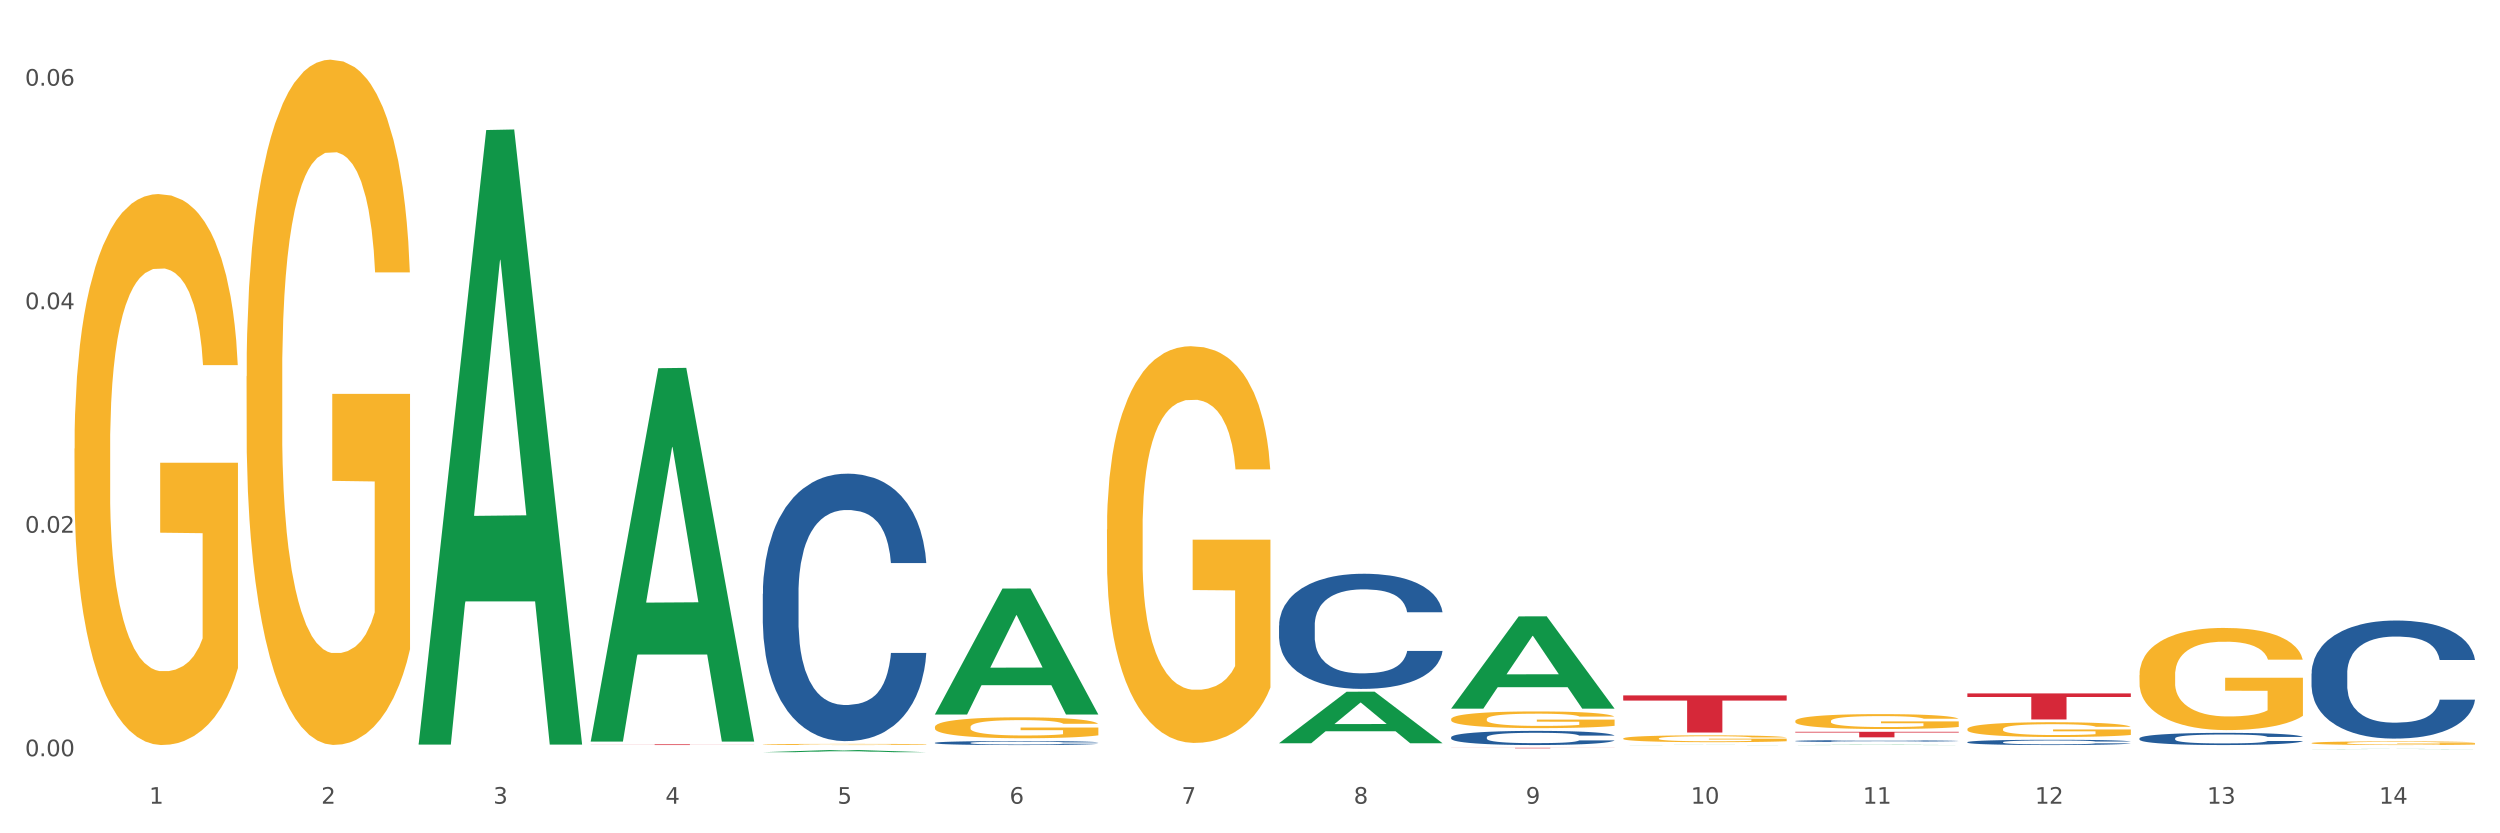
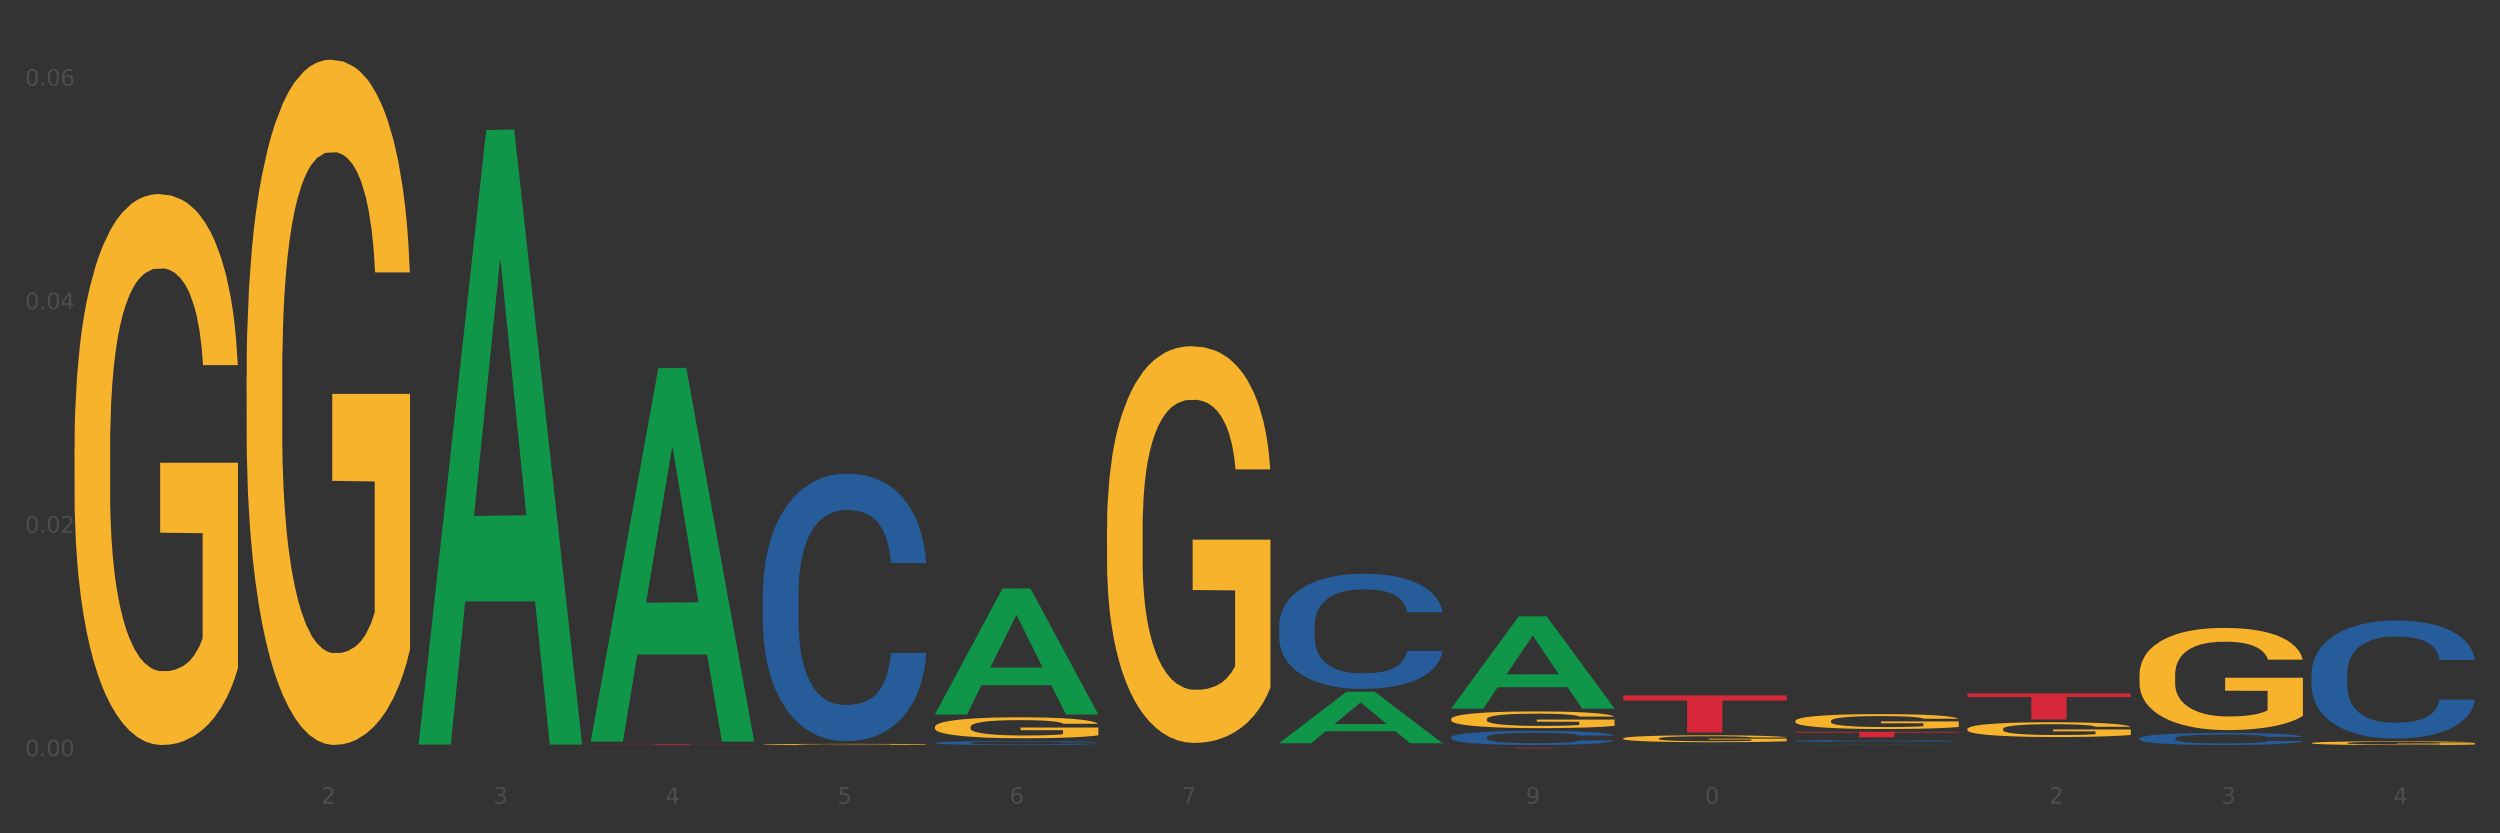
<svg xmlns="http://www.w3.org/2000/svg" xmlns:xlink="http://www.w3.org/1999/xlink" width="1080pt" height="360pt" viewBox="0 0 1080 360" version="1.1">
  <rect x="0" y="0" width="1080" height="360" fill="#333333" stroke="none" />
  <defs>
    <style type="text/css">*{stroke-linejoin: round; stroke-linecap: butt}</style>
  </defs>
  <g id="figure_1">
    <g id="patch_1">
-       <path d="M 0 360  L 1080 360  L 1080 0  L 0 0  z " style="fill: #ffffff; stroke: #ffffff; stroke-linejoin: miter" />
-     </g>
+       </g>
    <g id="axes_1">
      <g id="matplotlib.axis_1">
        <g id="xtick_1">
          <g id="text_1">
            <g style="fill: #4d4d4d" transform="translate(64.432 347.204) scale(0.096 -0.096)">
              <defs>
-                 <path id="DejaVuSans-31" d="M 794 531  L 1825 531  L 1825 4091  L 703 3866  L 703 4441  L 1819 4666  L 2450 4666  L 2450 531  L 3481 531  L 3481 0  L 794 0  L 794 531  z " transform="scale(0.016)" />
-               </defs>
+                 </defs>
              <use xlink:href="#DejaVuSans-31" />
            </g>
          </g>
        </g>
        <g id="xtick_2">
          <g id="text_2">
            <g style="fill: #4d4d4d" transform="translate(138.771 347.204) scale(0.096 -0.096)">
              <defs>
                <path id="DejaVuSans-32" d="M 1228 531  L 3431 531  L 3431 0  L 469 0  L 469 531  Q 828 903 1448 1529  Q 2069 2156 2228 2338  Q 2531 2678 2651 2914  Q 2772 3150 2772 3378  Q 2772 3750 2511 3984  Q 2250 4219 1831 4219  Q 1534 4219 1204 4116  Q 875 4013 500 3803  L 500 4441  Q 881 4594 1212 4672  Q 1544 4750 1819 4750  Q 2544 4750 2975 4387  Q 3406 4025 3406 3419  Q 3406 3131 3298 2873  Q 3191 2616 2906 2266  Q 2828 2175 2409 1742  Q 1991 1309 1228 531  z " transform="scale(0.016)" />
              </defs>
              <use xlink:href="#DejaVuSans-32" />
            </g>
          </g>
        </g>
        <g id="xtick_3">
          <g id="text_3">
            <g style="fill: #4d4d4d" transform="translate(213.109 347.204) scale(0.096 -0.096)">
              <defs>
                <path id="DejaVuSans-33" d="M 2597 2516  Q 3050 2419 3304 2112  Q 3559 1806 3559 1356  Q 3559 666 3084 287  Q 2609 -91 1734 -91  Q 1441 -91 1130 -33  Q 819 25 488 141  L 488 750  Q 750 597 1062 519  Q 1375 441 1716 441  Q 2309 441 2620 675  Q 2931 909 2931 1356  Q 2931 1769 2642 2001  Q 2353 2234 1838 2234  L 1294 2234  L 1294 2753  L 1863 2753  Q 2328 2753 2575 2939  Q 2822 3125 2822 3475  Q 2822 3834 2567 4026  Q 2313 4219 1838 4219  Q 1578 4219 1281 4162  Q 984 4106 628 3988  L 628 4550  Q 988 4650 1302 4700  Q 1616 4750 1894 4750  Q 2613 4750 3031 4423  Q 3450 4097 3450 3541  Q 3450 3153 3228 2886  Q 3006 2619 2597 2516  z " transform="scale(0.016)" />
              </defs>
              <use xlink:href="#DejaVuSans-33" />
            </g>
          </g>
        </g>
        <g id="xtick_4">
          <g id="text_4">
            <g style="fill: #4d4d4d" transform="translate(287.448 347.204) scale(0.096 -0.096)">
              <defs>
                <path id="DejaVuSans-34" d="M 2419 4116  L 825 1625  L 2419 1625  L 2419 4116  z M 2253 4666  L 3047 4666  L 3047 1625  L 3713 1625  L 3713 1100  L 3047 1100  L 3047 0  L 2419 0  L 2419 1100  L 313 1100  L 313 1709  L 2253 4666  z " transform="scale(0.016)" />
              </defs>
              <use xlink:href="#DejaVuSans-34" />
            </g>
          </g>
        </g>
        <g id="xtick_5">
          <g id="text_5">
            <g style="fill: #4d4d4d" transform="translate(361.787 347.204) scale(0.096 -0.096)">
              <defs>
                <path id="DejaVuSans-35" d="M 691 4666  L 3169 4666  L 3169 4134  L 1269 4134  L 1269 2991  Q 1406 3038 1543 3061  Q 1681 3084 1819 3084  Q 2600 3084 3056 2656  Q 3513 2228 3513 1497  Q 3513 744 3044 326  Q 2575 -91 1722 -91  Q 1428 -91 1123 -41  Q 819 9 494 109  L 494 744  Q 775 591 1075 516  Q 1375 441 1709 441  Q 2250 441 2565 725  Q 2881 1009 2881 1497  Q 2881 1984 2565 2268  Q 2250 2553 1709 2553  Q 1456 2553 1204 2497  Q 953 2441 691 2322  L 691 4666  z " transform="scale(0.016)" />
              </defs>
              <use xlink:href="#DejaVuSans-35" />
            </g>
          </g>
        </g>
        <g id="xtick_6">
          <g id="text_6">
            <g style="fill: #4d4d4d" transform="translate(436.125 347.204) scale(0.096 -0.096)">
              <defs>
                <path id="DejaVuSans-36" d="M 2113 2584  Q 1688 2584 1439 2293  Q 1191 2003 1191 1497  Q 1191 994 1439 701  Q 1688 409 2113 409  Q 2538 409 2786 701  Q 3034 994 3034 1497  Q 3034 2003 2786 2293  Q 2538 2584 2113 2584  z M 3366 4563  L 3366 3988  Q 3128 4100 2886 4159  Q 2644 4219 2406 4219  Q 1781 4219 1451 3797  Q 1122 3375 1075 2522  Q 1259 2794 1537 2939  Q 1816 3084 2150 3084  Q 2853 3084 3261 2657  Q 3669 2231 3669 1497  Q 3669 778 3244 343  Q 2819 -91 2113 -91  Q 1303 -91 875 529  Q 447 1150 447 2328  Q 447 3434 972 4092  Q 1497 4750 2381 4750  Q 2619 4750 2861 4703  Q 3103 4656 3366 4563  z " transform="scale(0.016)" />
              </defs>
              <use xlink:href="#DejaVuSans-36" />
            </g>
          </g>
        </g>
        <g id="xtick_7">
          <g id="text_7">
            <g style="fill: #4d4d4d" transform="translate(510.464 347.204) scale(0.096 -0.096)">
              <defs>
                <path id="DejaVuSans-37" d="M 525 4666  L 3525 4666  L 3525 4397  L 1831 0  L 1172 0  L 2766 4134  L 525 4134  L 525 4666  z " transform="scale(0.016)" />
              </defs>
              <use xlink:href="#DejaVuSans-37" />
            </g>
          </g>
        </g>
        <g id="xtick_8">
          <g id="text_8">
            <g style="fill: #4d4d4d" transform="translate(584.803 347.204) scale(0.096 -0.096)">
              <defs>
-                 <path id="DejaVuSans-38" d="M 2034 2216  Q 1584 2216 1326 1975  Q 1069 1734 1069 1313  Q 1069 891 1326 650  Q 1584 409 2034 409  Q 2484 409 2743 651  Q 3003 894 3003 1313  Q 3003 1734 2745 1975  Q 2488 2216 2034 2216  z M 1403 2484  Q 997 2584 770 2862  Q 544 3141 544 3541  Q 544 4100 942 4425  Q 1341 4750 2034 4750  Q 2731 4750 3128 4425  Q 3525 4100 3525 3541  Q 3525 3141 3298 2862  Q 3072 2584 2669 2484  Q 3125 2378 3379 2068  Q 3634 1759 3634 1313  Q 3634 634 3220 271  Q 2806 -91 2034 -91  Q 1263 -91 848 271  Q 434 634 434 1313  Q 434 1759 690 2068  Q 947 2378 1403 2484  z M 1172 3481  Q 1172 3119 1398 2916  Q 1625 2713 2034 2713  Q 2441 2713 2670 2916  Q 2900 3119 2900 3481  Q 2900 3844 2670 4047  Q 2441 4250 2034 4250  Q 1625 4250 1398 4047  Q 1172 3844 1172 3481  z " transform="scale(0.016)" />
-               </defs>
+                 </defs>
              <use xlink:href="#DejaVuSans-38" />
            </g>
          </g>
        </g>
        <g id="xtick_9">
          <g id="text_9">
            <g style="fill: #4d4d4d" transform="translate(659.142 347.204) scale(0.096 -0.096)">
              <defs>
                <path id="DejaVuSans-39" d="M 703 97  L 703 672  Q 941 559 1184 500  Q 1428 441 1663 441  Q 2288 441 2617 861  Q 2947 1281 2994 2138  Q 2813 1869 2534 1725  Q 2256 1581 1919 1581  Q 1219 1581 811 2004  Q 403 2428 403 3163  Q 403 3881 828 4315  Q 1253 4750 1959 4750  Q 2769 4750 3195 4129  Q 3622 3509 3622 2328  Q 3622 1225 3098 567  Q 2575 -91 1691 -91  Q 1453 -91 1209 -44  Q 966 3 703 97  z M 1959 2075  Q 2384 2075 2632 2365  Q 2881 2656 2881 3163  Q 2881 3666 2632 3958  Q 2384 4250 1959 4250  Q 1534 4250 1286 3958  Q 1038 3666 1038 3163  Q 1038 2656 1286 2365  Q 1534 2075 1959 2075  z " transform="scale(0.016)" />
              </defs>
              <use xlink:href="#DejaVuSans-39" />
            </g>
          </g>
        </g>
        <g id="xtick_10">
          <g id="text_10">
            <g style="fill: #4d4d4d" transform="translate(730.426 347.204) scale(0.096 -0.096)">
              <defs>
                <path id="DejaVuSans-30" d="M 2034 4250  Q 1547 4250 1301 3770  Q 1056 3291 1056 2328  Q 1056 1369 1301 889  Q 1547 409 2034 409  Q 2525 409 2770 889  Q 3016 1369 3016 2328  Q 3016 3291 2770 3770  Q 2525 4250 2034 4250  z M 2034 4750  Q 2819 4750 3233 4129  Q 3647 3509 3647 2328  Q 3647 1150 3233 529  Q 2819 -91 2034 -91  Q 1250 -91 836 529  Q 422 1150 422 2328  Q 422 3509 836 4129  Q 1250 4750 2034 4750  z " transform="scale(0.016)" />
              </defs>
              <use xlink:href="#DejaVuSans-31" />
              <use xlink:href="#DejaVuSans-30" transform="translate(63.623 0)" />
            </g>
          </g>
        </g>
        <g id="xtick_11">
          <g id="text_11">
            <g style="fill: #4d4d4d" transform="translate(804.765 347.204) scale(0.096 -0.096)">
              <use xlink:href="#DejaVuSans-31" />
              <use xlink:href="#DejaVuSans-31" transform="translate(63.623 0)" />
            </g>
          </g>
        </g>
        <g id="xtick_12">
          <g id="text_12">
            <g style="fill: #4d4d4d" transform="translate(879.104 347.204) scale(0.096 -0.096)">
              <use xlink:href="#DejaVuSans-31" />
              <use xlink:href="#DejaVuSans-32" transform="translate(63.623 0)" />
            </g>
          </g>
        </g>
        <g id="xtick_13">
          <g id="text_13">
            <g style="fill: #4d4d4d" transform="translate(953.442 347.204) scale(0.096 -0.096)">
              <use xlink:href="#DejaVuSans-31" />
              <use xlink:href="#DejaVuSans-33" transform="translate(63.623 0)" />
            </g>
          </g>
        </g>
        <g id="xtick_14">
          <g id="text_14">
            <g style="fill: #4d4d4d" transform="translate(1027.781 347.204) scale(0.096 -0.096)">
              <use xlink:href="#DejaVuSans-31" />
              <use xlink:href="#DejaVuSans-34" transform="translate(63.623 0)" />
            </g>
          </g>
        </g>
        <g id="xtick_15" />
        <g id="xtick_16" />
        <g id="xtick_17" />
        <g id="xtick_18" />
        <g id="xtick_19" />
        <g id="xtick_20" />
        <g id="xtick_21" />
        <g id="xtick_22" />
        <g id="xtick_23" />
        <g id="xtick_24" />
        <g id="xtick_25" />
        <g id="xtick_26" />
        <g id="xtick_27" />
      </g>
      <g id="matplotlib.axis_2">
        <g id="ytick_1">
          <g id="text_15">
            <g style="fill: #4d4d4d" transform="translate(10.8 326.696) scale(0.096 -0.096)">
              <defs>
                <path id="DejaVuSans-2e" d="M 684 794  L 1344 794  L 1344 0  L 684 0  L 684 794  z " transform="scale(0.016)" />
              </defs>
              <use xlink:href="#DejaVuSans-30" />
              <use xlink:href="#DejaVuSans-2e" transform="translate(63.623 0)" />
              <use xlink:href="#DejaVuSans-30" transform="translate(95.41 0)" />
              <use xlink:href="#DejaVuSans-30" transform="translate(159.033 0)" />
            </g>
          </g>
        </g>
        <g id="ytick_2">
          <g id="text_16">
            <g style="fill: #4d4d4d" transform="translate(10.8 230.135) scale(0.096 -0.096)">
              <use xlink:href="#DejaVuSans-30" />
              <use xlink:href="#DejaVuSans-2e" transform="translate(63.623 0)" />
              <use xlink:href="#DejaVuSans-30" transform="translate(95.41 0)" />
              <use xlink:href="#DejaVuSans-32" transform="translate(159.033 0)" />
            </g>
          </g>
        </g>
        <g id="ytick_3">
          <g id="text_17">
            <g style="fill: #4d4d4d" transform="translate(10.8 133.574) scale(0.096 -0.096)">
              <use xlink:href="#DejaVuSans-30" />
              <use xlink:href="#DejaVuSans-2e" transform="translate(63.623 0)" />
              <use xlink:href="#DejaVuSans-30" transform="translate(95.41 0)" />
              <use xlink:href="#DejaVuSans-34" transform="translate(159.033 0)" />
            </g>
          </g>
        </g>
        <g id="ytick_4">
          <g id="text_18">
            <g style="fill: #4d4d4d" transform="translate(10.8 37.014) scale(0.096 -0.096)">
              <use xlink:href="#DejaVuSans-30" />
              <use xlink:href="#DejaVuSans-2e" transform="translate(63.623 0)" />
              <use xlink:href="#DejaVuSans-30" transform="translate(95.41 0)" />
              <use xlink:href="#DejaVuSans-36" transform="translate(159.033 0)" />
            </g>
          </g>
        </g>
        <g id="ytick_5" />
        <g id="ytick_6" />
        <g id="ytick_7" />
      </g>
      <g id="PolyCollection_1">
        <path d="M 180.852 321.175  L 180.925 320.926  L 210.048 56.179  L 222.133 55.93  L 251.474 321.674  L 237.495 321.674  L 231.161 259.792  L 201.092 259.792  L 200.874 260.79  L 194.758 321.674  L 180.852 321.674  L 180.852 321.175  L 204.878 222.862  L 227.375 222.613  L 216.236 112.572  L 216.09 112.073  L 215.945 112.821  L 204.806 222.613  L 204.878 222.862  L 180.852 321.175  z " clip-path="url(#p262ec6d808)" style="fill: #109648" />
        <path d="M 701.223 300.412  L 771.845 300.412  L 771.845 302.644  L 744.065 302.659  L 744.065 316.467  L 728.836 316.467  L 728.836 302.659  L 701.223 302.644  L 701.223 300.428  L 701.223 300.412  z " clip-path="url(#p262ec6d808)" style="fill: #d62839" />
        <path d="M 626.885 323.049  L 697.506 323.049  L 697.506 323.08  L 669.726 323.08  L 669.726 323.271  L 654.497 323.271  L 654.497 323.08  L 626.885 323.08  L 626.885 323.049  L 626.885 323.049  z " clip-path="url(#p262ec6d808)" style="fill: #d62839" />
        <path d="M 255.191 321.554  L 325.813 321.554  L 325.813 321.597  L 298.033 321.597  L 298.033 321.86  L 282.804 321.86  L 282.804 321.597  L 255.191 321.597  L 255.191 321.555  L 255.191 321.554  z " clip-path="url(#p262ec6d808)" style="fill: #d62839" />
        <path d="M 106.514 162.57  L 106.597 162.3  L 106.597 152.566  L 106.764 144.185  L 107.598 123.906  L 108.848 107.143  L 109.765 98.221  L 110.683 90.92  L 111.767 83.62  L 113.101 76.05  L 115.519 64.964  L 117.019 59.286  L 118.854 53.338  L 122.189 44.686  L 124.607 39.819  L 127.108 35.763  L 131.194 30.897  L 133.862 28.734  L 136.697 27.111  L 140.115 26.03  L 142.7 25.759  L 148.37 26.571  L 153.206 29.004  L 155.54 30.897  L 158.542 34.141  L 160.126 36.304  L 162.711 40.63  L 165.379 46.308  L 167.213 51.175  L 169.965 60.368  L 172.049 69.561  L 173.967 80.916  L 174.968 88.757  L 175.718 96.058  L 176.385 104.439  L 177.052 117.688  L 162.044 117.688  L 161.46 108.224  L 160.543 99.302  L 159.209 90.65  L 158.042 85.242  L 156.041 78.483  L 154.206 74.157  L 152.289 70.912  L 149.954 68.209  L 148.12 66.857  L 145.535 65.775  L 140.449 66.046  L 137.03 68.209  L 134.696 70.912  L 133.195 73.346  L 131.861 76.05  L 130.36 79.835  L 128.609 85.513  L 127.358 90.65  L 126.108 97.139  L 125.107 103.628  L 124.19 111.199  L 123.44 119.31  L 122.856 127.692  L 122.356 137.966  L 121.939 155  L 121.939 192.041  L 122.106 200.423  L 122.522 211.508  L 123.023 219.89  L 123.856 229.894  L 124.607 236.654  L 126.024 246.387  L 127.609 254.498  L 128.859 259.636  L 130.11 263.962  L 132.278 269.91  L 134.696 274.777  L 136.78 277.751  L 139.615 280.455  L 141.533 281.536  L 143.2 282.077  L 147.286 282.077  L 150.204 281.266  L 153.456 279.373  L 155.957 276.94  L 158.042 273.966  L 160.376 269.099  L 161.877 264.502  L 161.877 207.994  L 143.534 207.723  L 143.534 170.141  L 177.135 170.141  L 177.135 280.455  L 175.718 286.133  L 174.134 291.27  L 172.466 295.866  L 169.965 301.544  L 166.963 306.952  L 164.295 310.737  L 161.46 313.981  L 158.125 316.955  L 153.789 319.659  L 151.121 320.741  L 147.786 321.552  L 143.867 321.822  L 140.449 321.282  L 137.114 319.93  L 133.612 317.496  L 130.193 313.981  L 127.609 310.466  L 125.024 306.14  L 122.272 300.462  L 120.104 295.055  L 118.437 290.188  L 116.603 283.97  L 114.601 275.858  L 113.101 268.558  L 111.767 260.987  L 110.349 251.254  L 109.349 242.872  L 108.348 232.328  L 107.764 224.487  L 107.097 212.32  L 106.597 195.286  L 106.514 162.57  z " clip-path="url(#p262ec6d808)" style="fill: #f7b32b" />
        <path d="M 329.53 256.538  L 329.613 256.432  L 329.613 253.477  L 329.864 249.467  L 330.782 242.08  L 331.951 236.487  L 333.954 229.944  L 335.039 227.2  L 336.458 224.14  L 339.38 219.18  L 342.719 214.959  L 345.057 212.637  L 346.81 211.16  L 350.733 208.522  L 352.987 207.361  L 355.324 206.411  L 357.328 205.778  L 360.667 205.039  L 363.338 204.723  L 366.427 204.617  L 369.015 204.723  L 372.437 205.145  L 377.446 206.411  L 379.366 207.15  L 381.954 208.416  L 384.625 210.105  L 386.795 211.793  L 389.3 214.22  L 391.887 217.386  L 394.392 221.396  L 396.145 225.09  L 397.564 228.994  L 398.816 233.743  L 399.734 238.914  L 400.152 243.241  L 384.875 243.241  L 384.458 239.336  L 383.623 235.115  L 382.788 232.266  L 381.87 229.944  L 380.451 227.306  L 379.199 225.617  L 377.112 223.612  L 375.192 222.346  L 373.606 221.607  L 371.686 220.974  L 367.595 220.341  L 364.674 220.341  L 362.837 220.552  L 360.583 221.08  L 358.663 221.818  L 356.41 223.085  L 354.656 224.457  L 352.903 226.251  L 351.902 227.517  L 350.399 229.839  L 349.397 231.738  L 348.062 235.01  L 347.31 237.331  L 345.975 243.346  L 345.391 247.779  L 345.14 250.839  L 344.973 254.216  L 344.973 270.679  L 345.474 278.066  L 345.891 281.232  L 346.559 284.82  L 347.811 289.463  L 349.648 294.001  L 351.568 297.272  L 353.154 299.277  L 354.656 300.755  L 356.159 301.916  L 357.996 302.971  L 359.498 303.604  L 361.752 304.237  L 364.423 304.554  L 366.51 304.554  L 370.768 304.026  L 372.688 303.499  L 374.524 302.76  L 376.528 301.599  L 378.114 300.333  L 379.032 299.383  L 380.534 297.378  L 381.703 295.267  L 382.705 292.84  L 383.373 290.729  L 384.124 287.564  L 384.708 283.975  L 384.875 282.076  L 400.152 282.076  L 399.818 285.875  L 399.233 289.569  L 398.065 294.528  L 397.146 297.378  L 395.727 300.86  L 394.225 303.815  L 392.138 307.087  L 390.218 309.514  L 388.214 311.624  L 386.044 313.524  L 382.121 316.162  L 380.701 316.901  L 377.696 318.167  L 375.359 318.906  L 371.936 319.645  L 368.43 320.067  L 364.757 320.172  L 361.502 319.961  L 357.912 319.328  L 355.658 318.695  L 353.154 317.745  L 350.232 316.268  L 347.477 314.474  L 344.89 312.363  L 342.469 309.936  L 340.215 307.192  L 337.293 302.654  L 335.123 298.222  L 333.537 294.106  L 332.452 290.624  L 331.366 286.192  L 330.782 283.131  L 329.864 275.744  L 329.53 268.885  L 329.53 256.538  z " clip-path="url(#p262ec6d808)" style="fill: #255c99" />
        <path d="M 403.869 320.902  L 403.952 320.9  L 403.952 320.856  L 404.202 320.796  L 405.121 320.684  L 406.289 320.6  L 408.293 320.502  L 409.378 320.46  L 410.797 320.414  L 413.719 320.34  L 417.058 320.276  L 419.395 320.241  L 421.148 320.219  L 425.072 320.179  L 427.326 320.162  L 429.663 320.148  L 431.666 320.138  L 435.006 320.127  L 437.677 320.122  L 440.766 320.121  L 443.353 320.122  L 446.776 320.129  L 451.785 320.148  L 453.704 320.159  L 456.292 320.178  L 458.964 320.203  L 461.134 320.229  L 463.638 320.265  L 466.226 320.313  L 468.73 320.373  L 470.483 320.429  L 471.903 320.487  L 473.155 320.559  L 474.073 320.637  L 474.49 320.702  L 459.214 320.702  L 458.797 320.643  L 457.962 320.58  L 457.127 320.537  L 456.209 320.502  L 454.79 320.462  L 453.538 320.437  L 451.451 320.406  L 449.531 320.387  L 447.945 320.376  L 446.025 320.367  L 441.934 320.357  L 439.012 320.357  L 437.176 320.36  L 434.922 320.368  L 433.002 320.379  L 430.748 320.398  L 428.995 320.419  L 427.242 320.446  L 426.24 320.465  L 424.738 320.5  L 423.736 320.529  L 422.401 320.578  L 421.649 320.613  L 420.314 320.703  L 419.729 320.77  L 419.479 320.816  L 419.312 320.867  L 419.312 321.115  L 419.813 321.226  L 420.23 321.274  L 420.898 321.328  L 422.15 321.397  L 423.987 321.466  L 425.907 321.515  L 427.493 321.545  L 428.995 321.567  L 430.498 321.585  L 432.334 321.601  L 433.837 321.61  L 436.091 321.62  L 438.762 321.625  L 440.849 321.625  L 445.106 321.617  L 447.026 321.609  L 448.863 321.598  L 450.866 321.58  L 452.452 321.561  L 453.371 321.547  L 454.873 321.517  L 456.042 321.485  L 457.044 321.448  L 457.711 321.416  L 458.463 321.369  L 459.047 321.315  L 459.214 321.286  L 474.49 321.286  L 474.156 321.343  L 473.572 321.399  L 472.403 321.474  L 471.485 321.517  L 470.066 321.569  L 468.563 321.613  L 466.477 321.663  L 464.557 321.699  L 462.553 321.731  L 460.383 321.76  L 456.459 321.799  L 455.04 321.81  L 452.035 321.829  L 449.698 321.84  L 446.275 321.852  L 442.769 321.858  L 439.096 321.86  L 435.84 321.856  L 432.251 321.847  L 429.997 321.837  L 427.493 321.823  L 424.571 321.801  L 421.816 321.774  L 419.228 321.742  L 416.808 321.706  L 414.554 321.664  L 411.632 321.596  L 409.462 321.529  L 407.875 321.467  L 406.79 321.415  L 405.705 321.348  L 405.121 321.302  L 404.202 321.191  L 403.869 321.088  L 403.869 320.902  z " clip-path="url(#p262ec6d808)" style="fill: #255c99" />
        <path d="M 552.546 270.212  L 552.629 270.167  L 552.629 268.894  L 552.88 267.168  L 553.798 263.987  L 554.967 261.579  L 556.97 258.761  L 558.055 257.58  L 559.475 256.262  L 562.396 254.126  L 565.735 252.309  L 568.073 251.309  L 569.826 250.673  L 573.749 249.537  L 576.003 249.037  L 578.34 248.628  L 580.344 248.355  L 583.683 248.037  L 586.354 247.901  L 589.443 247.856  L 592.031 247.901  L 595.453 248.083  L 600.462 248.628  L 602.382 248.946  L 604.97 249.491  L 607.641 250.219  L 609.811 250.946  L 612.316 251.991  L 614.903 253.354  L 617.408 255.081  L 619.161 256.671  L 620.58 258.352  L 621.832 260.397  L 622.75 262.624  L 623.168 264.487  L 607.891 264.487  L 607.474 262.805  L 606.639 260.988  L 605.804 259.761  L 604.886 258.761  L 603.467 257.625  L 602.215 256.898  L 600.128 256.035  L 598.208 255.49  L 596.622 255.171  L 594.702 254.899  L 590.612 254.626  L 587.69 254.626  L 585.853 254.717  L 583.6 254.944  L 581.68 255.262  L 579.426 255.808  L 577.673 256.398  L 575.92 257.171  L 574.918 257.716  L 573.415 258.716  L 572.414 259.534  L 571.078 260.942  L 570.327 261.942  L 568.991 264.532  L 568.407 266.441  L 568.156 267.758  L 567.989 269.212  L 567.989 276.301  L 568.49 279.482  L 568.908 280.845  L 569.575 282.39  L 570.827 284.389  L 572.664 286.343  L 574.584 287.752  L 576.17 288.615  L 577.673 289.251  L 579.175 289.751  L 581.012 290.206  L 582.514 290.478  L 584.768 290.751  L 587.439 290.887  L 589.526 290.887  L 593.784 290.66  L 595.704 290.433  L 597.54 290.115  L 599.544 289.615  L 601.13 289.07  L 602.048 288.661  L 603.551 287.797  L 604.719 286.889  L 605.721 285.843  L 606.389 284.935  L 607.14 283.571  L 607.724 282.027  L 607.891 281.209  L 623.168 281.209  L 622.834 282.844  L 622.249 284.435  L 621.081 286.571  L 620.163 287.797  L 618.743 289.297  L 617.241 290.569  L 615.154 291.978  L 613.234 293.023  L 611.23 293.932  L 609.06 294.75  L 605.137 295.886  L 603.718 296.204  L 600.712 296.749  L 598.375 297.067  L 594.952 297.385  L 591.446 297.567  L 587.773 297.612  L 584.518 297.522  L 580.928 297.249  L 578.674 296.976  L 576.17 296.567  L 573.248 295.931  L 570.494 295.159  L 567.906 294.25  L 565.485 293.205  L 563.231 292.023  L 560.309 290.069  L 558.139 288.161  L 556.553 286.389  L 555.468 284.889  L 554.382 282.981  L 553.798 281.663  L 552.88 278.482  L 552.546 275.529  L 552.546 270.212  z " clip-path="url(#p262ec6d808)" style="fill: #255c99" />
        <path d="M 626.885 318.49  L 626.968 318.485  L 626.968 318.328  L 627.219 318.116  L 628.137 317.725  L 629.306 317.428  L 631.309 317.082  L 632.394 316.937  L 633.813 316.775  L 636.735 316.512  L 640.074 316.289  L 642.411 316.166  L 644.164 316.087  L 648.088 315.948  L 650.342 315.886  L 652.679 315.836  L 654.683 315.802  L 658.022 315.763  L 660.693 315.747  L 663.782 315.741  L 666.369 315.747  L 669.792 315.769  L 674.801 315.836  L 676.721 315.875  L 679.308 315.942  L 681.98 316.031  L 684.15 316.121  L 686.654 316.249  L 689.242 316.417  L 691.747 316.629  L 693.5 316.825  L 694.919 317.032  L 696.171 317.283  L 697.089 317.557  L 697.506 317.786  L 682.23 317.786  L 681.813 317.579  L 680.978 317.356  L 680.143 317.205  L 679.225 317.082  L 677.806 316.942  L 676.554 316.853  L 674.467 316.747  L 672.547 316.68  L 670.961 316.641  L 669.041 316.607  L 664.95 316.574  L 662.029 316.574  L 660.192 316.585  L 657.938 316.613  L 656.018 316.652  L 653.764 316.719  L 652.011 316.791  L 650.258 316.886  L 649.257 316.953  L 647.754 317.076  L 646.752 317.177  L 645.417 317.35  L 644.665 317.473  L 643.33 317.792  L 642.745 318.026  L 642.495 318.188  L 642.328 318.367  L 642.328 319.239  L 642.829 319.63  L 643.246 319.798  L 643.914 319.988  L 645.166 320.234  L 647.003 320.474  L 648.923 320.647  L 650.509 320.753  L 652.011 320.831  L 653.514 320.893  L 655.35 320.949  L 656.853 320.982  L 659.107 321.016  L 661.778 321.033  L 663.865 321.033  L 668.122 321.005  L 670.042 320.977  L 671.879 320.938  L 673.882 320.876  L 675.468 320.809  L 676.387 320.759  L 677.889 320.653  L 679.058 320.541  L 680.06 320.412  L 680.728 320.301  L 681.479 320.133  L 682.063 319.943  L 682.23 319.842  L 697.506 319.842  L 697.173 320.044  L 696.588 320.239  L 695.42 320.502  L 694.501 320.653  L 693.082 320.837  L 691.58 320.993  L 689.493 321.167  L 687.573 321.295  L 685.569 321.407  L 683.399 321.508  L 679.475 321.647  L 678.056 321.686  L 675.051 321.753  L 672.714 321.793  L 669.291 321.832  L 665.785 321.854  L 662.112 321.86  L 658.856 321.848  L 655.267 321.815  L 653.013 321.781  L 650.509 321.731  L 647.587 321.653  L 644.832 321.558  L 642.244 321.446  L 639.824 321.318  L 637.57 321.172  L 634.648 320.932  L 632.478 320.697  L 630.892 320.479  L 629.806 320.295  L 628.721 320.06  L 628.137 319.898  L 627.219 319.507  L 626.885 319.144  L 626.885 318.49  z " clip-path="url(#p262ec6d808)" style="fill: #255c99" />
        <path d="M 775.562 320.1  L 775.646 320.099  L 775.646 320.078  L 775.896 320.05  L 776.814 319.997  L 777.983 319.956  L 779.986 319.91  L 781.072 319.89  L 782.491 319.868  L 785.412 319.832  L 788.752 319.802  L 791.089 319.786  L 792.842 319.775  L 796.765 319.756  L 799.019 319.748  L 801.357 319.741  L 803.36 319.736  L 806.699 319.731  L 809.37 319.729  L 812.459 319.728  L 815.047 319.729  L 818.469 319.732  L 823.478 319.741  L 825.398 319.746  L 827.986 319.755  L 830.657 319.767  L 832.828 319.779  L 835.332 319.797  L 837.92 319.82  L 840.424 319.848  L 842.177 319.875  L 843.596 319.903  L 844.848 319.937  L 845.766 319.974  L 846.184 320.005  L 830.908 320.005  L 830.49 319.977  L 829.655 319.947  L 828.821 319.926  L 827.902 319.91  L 826.483 319.891  L 825.231 319.879  L 823.144 319.864  L 821.224 319.855  L 819.638 319.85  L 817.718 319.845  L 813.628 319.841  L 810.706 319.841  L 808.87 319.842  L 806.616 319.846  L 804.696 319.851  L 802.442 319.86  L 800.689 319.87  L 798.936 319.883  L 797.934 319.892  L 796.431 319.909  L 795.43 319.922  L 794.094 319.946  L 793.343 319.963  L 792.007 320.006  L 791.423 320.037  L 791.172 320.059  L 791.005 320.084  L 791.005 320.202  L 791.506 320.255  L 791.924 320.277  L 792.591 320.303  L 793.844 320.336  L 795.68 320.369  L 797.6 320.392  L 799.186 320.407  L 800.689 320.417  L 802.191 320.425  L 804.028 320.433  L 805.53 320.438  L 807.784 320.442  L 810.456 320.444  L 812.543 320.444  L 816.8 320.441  L 818.72 320.437  L 820.556 320.432  L 822.56 320.423  L 824.146 320.414  L 825.064 320.407  L 826.567 320.393  L 827.735 320.378  L 828.737 320.36  L 829.405 320.345  L 830.156 320.323  L 830.741 320.297  L 830.908 320.283  L 846.184 320.283  L 845.85 320.31  L 845.266 320.337  L 844.097 320.373  L 843.179 320.393  L 841.76 320.418  L 840.257 320.439  L 838.17 320.463  L 836.25 320.48  L 834.247 320.495  L 832.076 320.509  L 828.153 320.528  L 826.734 320.533  L 823.728 320.542  L 821.391 320.547  L 817.969 320.553  L 814.463 320.556  L 810.79 320.556  L 807.534 320.555  L 803.944 320.55  L 801.69 320.546  L 799.186 320.539  L 796.264 320.528  L 793.51 320.515  L 790.922 320.5  L 788.501 320.483  L 786.247 320.463  L 783.325 320.431  L 781.155 320.399  L 779.569 320.369  L 778.484 320.345  L 777.399 320.313  L 776.814 320.291  L 775.896 320.238  L 775.562 320.189  L 775.562 320.1  z " clip-path="url(#p262ec6d808)" style="fill: #255c99" />
-         <path d="M 849.901 320.605  L 849.984 320.602  L 849.984 320.544  L 850.235 320.465  L 851.153 320.319  L 852.322 320.209  L 854.325 320.08  L 855.41 320.026  L 856.829 319.966  L 859.751 319.868  L 863.09 319.785  L 865.428 319.739  L 867.181 319.71  L 871.104 319.658  L 873.358 319.635  L 875.695 319.616  L 877.699 319.603  L 881.038 319.589  L 883.709 319.583  L 886.798 319.581  L 889.386 319.583  L 892.808 319.591  L 897.817 319.616  L 899.737 319.63  L 902.325 319.655  L 904.996 319.689  L 907.166 319.722  L 909.671 319.77  L 912.258 319.832  L 914.763 319.911  L 916.516 319.984  L 917.935 320.061  L 919.187 320.155  L 920.105 320.257  L 920.523 320.342  L 905.246 320.342  L 904.829 320.265  L 903.994 320.182  L 903.159 320.126  L 902.241 320.08  L 900.822 320.028  L 899.57 319.995  L 897.483 319.955  L 895.563 319.93  L 893.977 319.916  L 892.057 319.903  L 887.966 319.891  L 885.045 319.891  L 883.208 319.895  L 880.954 319.905  L 879.034 319.92  L 876.78 319.945  L 875.027 319.972  L 873.274 320.007  L 872.273 320.032  L 870.77 320.078  L 869.768 320.115  L 868.433 320.18  L 867.681 320.226  L 866.346 320.344  L 865.761 320.432  L 865.511 320.492  L 865.344 320.559  L 865.344 320.883  L 865.845 321.029  L 866.262 321.092  L 866.93 321.162  L 868.182 321.254  L 870.019 321.343  L 871.939 321.408  L 873.525 321.447  L 875.027 321.477  L 876.53 321.499  L 878.367 321.52  L 879.869 321.533  L 882.123 321.545  L 884.794 321.552  L 886.881 321.552  L 891.139 321.541  L 893.059 321.531  L 894.895 321.516  L 896.899 321.493  L 898.485 321.468  L 899.403 321.45  L 900.905 321.41  L 902.074 321.368  L 903.076 321.32  L 903.744 321.279  L 904.495 321.216  L 905.079 321.146  L 905.246 321.108  L 920.523 321.108  L 920.189 321.183  L 919.604 321.256  L 918.436 321.354  L 917.517 321.41  L 916.098 321.479  L 914.596 321.537  L 912.509 321.601  L 910.589 321.649  L 908.585 321.691  L 906.415 321.728  L 902.491 321.78  L 901.072 321.795  L 898.067 321.82  L 895.73 321.835  L 892.307 321.849  L 888.801 321.857  L 885.128 321.86  L 881.873 321.855  L 878.283 321.843  L 876.029 321.83  L 873.525 321.812  L 870.603 321.783  L 867.848 321.747  L 865.261 321.706  L 862.84 321.658  L 860.586 321.604  L 857.664 321.514  L 855.494 321.427  L 853.908 321.345  L 852.823 321.277  L 851.737 321.189  L 851.153 321.129  L 850.235 320.983  L 849.901 320.848  L 849.901 320.605  z " clip-path="url(#p262ec6d808)" style="fill: #255c99" />
        <path d="M 924.24 318.961  L 924.323 318.956  L 924.323 318.822  L 924.573 318.639  L 925.492 318.303  L 926.66 318.048  L 928.664 317.75  L 929.749 317.625  L 931.168 317.486  L 934.09 317.26  L 937.429 317.067  L 939.766 316.962  L 941.519 316.894  L 945.443 316.774  L 947.697 316.721  L 950.034 316.678  L 952.037 316.649  L 955.377 316.616  L 958.048 316.601  L 961.136 316.596  L 963.724 316.601  L 967.147 316.62  L 972.155 316.678  L 974.075 316.712  L 976.663 316.769  L 979.335 316.846  L 981.505 316.923  L 984.009 317.034  L 986.597 317.178  L 989.101 317.361  L 990.854 317.529  L 992.273 317.707  L 993.526 317.923  L 994.444 318.158  L 994.861 318.356  L 979.585 318.356  L 979.168 318.178  L 978.333 317.985  L 977.498 317.856  L 976.58 317.75  L 975.161 317.63  L 973.908 317.553  L 971.822 317.461  L 969.902 317.404  L 968.316 317.37  L 966.396 317.341  L 962.305 317.312  L 959.383 317.312  L 957.547 317.322  L 955.293 317.346  L 953.373 317.38  L 951.119 317.437  L 949.366 317.5  L 947.613 317.582  L 946.611 317.639  L 945.109 317.745  L 944.107 317.832  L 942.771 317.981  L 942.02 318.086  L 940.685 318.36  L 940.1 318.562  L 939.85 318.702  L 939.683 318.855  L 939.683 319.605  L 940.184 319.942  L 940.601 320.086  L 941.269 320.249  L 942.521 320.461  L 944.358 320.668  L 946.278 320.817  L 947.864 320.908  L 949.366 320.975  L 950.869 321.028  L 952.705 321.076  L 954.208 321.105  L 956.462 321.134  L 959.133 321.148  L 961.22 321.148  L 965.477 321.124  L 967.397 321.1  L 969.234 321.066  L 971.237 321.014  L 972.823 320.956  L 973.742 320.913  L 975.244 320.821  L 976.413 320.725  L 977.415 320.615  L 978.082 320.519  L 978.834 320.374  L 979.418 320.211  L 979.585 320.124  L 994.861 320.124  L 994.527 320.297  L 993.943 320.466  L 992.774 320.692  L 991.856 320.821  L 990.437 320.98  L 988.934 321.115  L 986.847 321.264  L 984.927 321.374  L 982.924 321.47  L 980.754 321.557  L 976.83 321.677  L 975.411 321.711  L 972.406 321.768  L 970.069 321.802  L 966.646 321.836  L 963.14 321.855  L 959.467 321.86  L 956.211 321.85  L 952.622 321.821  L 950.368 321.792  L 947.864 321.749  L 944.942 321.682  L 942.187 321.6  L 939.599 321.504  L 937.178 321.393  L 934.925 321.268  L 932.003 321.062  L 929.832 320.86  L 928.246 320.672  L 927.161 320.514  L 926.076 320.312  L 925.492 320.172  L 924.573 319.836  L 924.24 319.524  L 924.24 318.961  z " clip-path="url(#p262ec6d808)" style="fill: #255c99" />
        <path d="M 998.578 290.983  L 998.662 290.936  L 998.662 289.632  L 998.912 287.861  L 999.83 284.6  L 1000.999 282.13  L 1003.003 279.241  L 1004.088 278.03  L 1005.507 276.679  L 1008.429 274.489  L 1011.768 272.625  L 1014.105 271.6  L 1015.858 270.948  L 1019.781 269.783  L 1022.035 269.271  L 1024.373 268.851  L 1026.376 268.572  L 1029.715 268.246  L 1032.387 268.106  L 1035.475 268.059  L 1038.063 268.106  L 1041.486 268.292  L 1046.494 268.851  L 1048.414 269.177  L 1051.002 269.737  L 1053.673 270.482  L 1055.844 271.227  L 1058.348 272.299  L 1060.936 273.697  L 1063.44 275.467  L 1065.193 277.098  L 1066.612 278.822  L 1067.864 280.919  L 1068.783 283.202  L 1069.2 285.112  L 1053.924 285.112  L 1053.506 283.388  L 1052.671 281.524  L 1051.837 280.266  L 1050.918 279.241  L 1049.499 278.077  L 1048.247 277.331  L 1046.16 276.446  L 1044.24 275.887  L 1042.654 275.561  L 1040.734 275.281  L 1036.644 275.001  L 1033.722 275.001  L 1031.886 275.095  L 1029.632 275.328  L 1027.712 275.654  L 1025.458 276.213  L 1023.705 276.819  L 1021.952 277.611  L 1020.95 278.17  L 1019.448 279.195  L 1018.446 280.033  L 1017.11 281.478  L 1016.359 282.503  L 1015.023 285.159  L 1014.439 287.116  L 1014.188 288.467  L 1014.022 289.958  L 1014.022 297.226  L 1014.522 300.488  L 1014.94 301.885  L 1015.608 303.469  L 1016.86 305.52  L 1018.696 307.523  L 1020.616 308.967  L 1022.202 309.853  L 1023.705 310.505  L 1025.207 311.017  L 1027.044 311.483  L 1028.547 311.763  L 1030.8 312.043  L 1033.472 312.182  L 1035.559 312.182  L 1039.816 311.949  L 1041.736 311.716  L 1043.572 311.39  L 1045.576 310.878  L 1047.162 310.319  L 1048.08 309.899  L 1049.583 309.014  L 1050.752 308.082  L 1051.753 307.011  L 1052.421 306.079  L 1053.172 304.681  L 1053.757 303.097  L 1053.924 302.258  L 1069.2 302.258  L 1068.866 303.935  L 1068.282 305.566  L 1067.113 307.756  L 1066.195 309.014  L 1064.776 310.552  L 1063.273 311.856  L 1061.186 313.3  L 1059.266 314.372  L 1057.263 315.304  L 1055.092 316.143  L 1051.169 317.307  L 1049.75 317.634  L 1046.745 318.193  L 1044.407 318.519  L 1040.985 318.845  L 1037.479 319.031  L 1033.806 319.078  L 1030.55 318.985  L 1026.96 318.705  L 1024.707 318.426  L 1022.202 318.006  L 1019.281 317.354  L 1016.526 316.562  L 1013.938 315.63  L 1011.517 314.558  L 1009.263 313.347  L 1006.342 311.344  L 1004.171 309.387  L 1002.585 307.57  L 1001.5 306.032  L 1000.415 304.075  L 999.83 302.724  L 998.912 299.463  L 998.578 296.434  L 998.578 290.983  z " clip-path="url(#p262ec6d808)" style="fill: #255c99" />
        <path d="M 998.578 321.003  L 998.662 321.002  L 998.662 320.949  L 998.828 320.904  L 999.662 320.795  L 1000.913 320.705  L 1001.83 320.657  L 1002.747 320.618  L 1003.831 320.578  L 1005.165 320.538  L 1007.583 320.478  L 1009.084 320.447  L 1010.918 320.415  L 1014.253 320.369  L 1016.671 320.343  L 1019.173 320.321  L 1023.258 320.295  L 1025.926 320.283  L 1028.761 320.274  L 1032.18 320.269  L 1034.765 320.267  L 1040.434 320.271  L 1045.27 320.285  L 1047.605 320.295  L 1050.607 320.312  L 1052.191 320.324  L 1054.775 320.347  L 1057.444 320.378  L 1059.278 320.404  L 1062.029 320.453  L 1064.114 320.503  L 1066.032 320.564  L 1067.032 320.606  L 1067.783 320.645  L 1068.45 320.69  L 1069.117 320.762  L 1054.108 320.762  L 1053.525 320.711  L 1052.608 320.663  L 1051.274 320.616  L 1050.106 320.587  L 1048.105 320.551  L 1046.271 320.527  L 1044.353 320.51  L 1042.019 320.495  L 1040.184 320.488  L 1037.599 320.482  L 1032.513 320.484  L 1029.095 320.495  L 1026.76 320.51  L 1025.259 320.523  L 1023.925 320.538  L 1022.425 320.558  L 1020.674 320.589  L 1019.423 320.616  L 1018.172 320.651  L 1017.172 320.686  L 1016.255 320.727  L 1015.504 320.77  L 1014.92 320.815  L 1014.42 320.871  L 1014.003 320.962  L 1014.003 321.162  L 1014.17 321.207  L 1014.587 321.266  L 1015.087 321.311  L 1015.921 321.365  L 1016.671 321.401  L 1018.089 321.454  L 1019.673 321.497  L 1020.924 321.525  L 1022.174 321.548  L 1024.342 321.58  L 1026.76 321.607  L 1028.845 321.623  L 1031.68 321.637  L 1033.597 321.643  L 1035.265 321.646  L 1039.35 321.646  L 1042.269 321.641  L 1045.52 321.631  L 1048.022 321.618  L 1050.106 321.602  L 1052.441 321.576  L 1053.942 321.551  L 1053.942 321.247  L 1035.598 321.246  L 1035.598 321.044  L 1069.2 321.044  L 1069.2 321.637  L 1067.783 321.668  L 1066.198 321.695  L 1064.531 321.72  L 1062.029 321.75  L 1059.028 321.78  L 1056.36 321.8  L 1053.525 321.817  L 1050.19 321.833  L 1045.854 321.848  L 1043.186 321.854  L 1039.851 321.858  L 1035.932 321.86  L 1032.513 321.857  L 1029.178 321.849  L 1025.676 321.836  L 1022.258 321.817  L 1019.673 321.798  L 1017.088 321.775  L 1014.337 321.745  L 1012.169 321.716  L 1010.501 321.689  L 1008.667 321.656  L 1006.666 321.612  L 1005.165 321.573  L 1003.831 321.532  L 1002.414 321.48  L 1001.413 321.435  L 1000.413 321.378  L 999.829 321.336  L 999.162 321.271  L 998.662 321.179  L 998.578 321.003  z " clip-path="url(#p262ec6d808)" style="fill: #f7b32b" />
        <path d="M 924.24 291.664  L 924.323 291.623  L 924.323 290.172  L 924.49 288.922  L 925.323 285.899  L 926.574 283.4  L 927.491 282.069  L 928.408 280.981  L 929.492 279.892  L 930.826 278.764  L 933.244 277.111  L 934.745 276.264  L 936.58 275.378  L 939.915 274.088  L 942.333 273.362  L 944.834 272.757  L 948.92 272.032  L 951.588 271.709  L 954.423 271.467  L 957.841 271.306  L 960.426 271.266  L 966.096 271.387  L 970.932 271.749  L 973.266 272.032  L 976.268 272.515  L 977.852 272.838  L 980.437 273.483  L 983.105 274.329  L 984.939 275.055  L 987.691 276.426  L 989.775 277.796  L 991.693 279.489  L 992.693 280.658  L 993.444 281.747  L 994.111 282.996  L 994.778 284.972  L 979.77 284.972  L 979.186 283.561  L 978.269 282.231  L 976.935 280.941  L 975.768 280.134  L 973.766 279.127  L 971.932 278.482  L 970.014 277.998  L 967.68 277.595  L 965.845 277.393  L 963.261 277.232  L 958.175 277.272  L 954.756 277.595  L 952.422 277.998  L 950.921 278.361  L 949.587 278.764  L 948.086 279.328  L 946.335 280.175  L 945.084 280.941  L 943.834 281.908  L 942.833 282.876  L 941.916 284.004  L 941.165 285.214  L 940.582 286.463  L 940.081 287.995  L 939.665 290.535  L 939.665 296.057  L 939.831 297.307  L 940.248 298.96  L 940.749 300.21  L 941.582 301.701  L 942.333 302.709  L 943.75 304.16  L 945.334 305.37  L 946.585 306.135  L 947.836 306.78  L 950.004 307.667  L 952.422 308.393  L 954.506 308.836  L 957.341 309.239  L 959.259 309.401  L 960.926 309.481  L 965.012 309.481  L 967.93 309.36  L 971.182 309.078  L 973.683 308.715  L 975.768 308.272  L 978.102 307.546  L 979.603 306.861  L 979.603 298.436  L 961.26 298.396  L 961.26 292.792  L 994.861 292.792  L 994.861 309.239  L 993.444 310.086  L 991.86 310.852  L 990.192 311.537  L 987.691 312.384  L 984.689 313.19  L 982.021 313.754  L 979.186 314.238  L 975.851 314.682  L 971.515 315.085  L 968.847 315.246  L 965.512 315.367  L 961.593 315.407  L 958.175 315.327  L 954.84 315.125  L 951.338 314.762  L 947.919 314.238  L 945.334 313.714  L 942.75 313.069  L 939.998 312.223  L 937.83 311.416  L 936.163 310.691  L 934.328 309.763  L 932.327 308.554  L 930.826 307.466  L 929.492 306.337  L 928.075 304.886  L 927.074 303.636  L 926.074 302.064  L 925.49 300.895  L 924.823 299.081  L 924.323 296.541  L 924.24 291.664  z " clip-path="url(#p262ec6d808)" style="fill: #f7b32b" />
        <path d="M 849.901 314.952  L 849.984 314.946  L 849.984 314.736  L 850.151 314.555  L 850.985 314.117  L 852.235 313.755  L 853.153 313.563  L 854.07 313.405  L 855.154 313.247  L 856.488 313.084  L 858.906 312.844  L 860.407 312.722  L 862.241 312.593  L 865.576 312.406  L 867.994 312.301  L 870.495 312.214  L 874.581 312.109  L 877.249 312.062  L 880.084 312.027  L 883.502 312.003  L 886.087 311.998  L 891.757 312.015  L 896.593 312.068  L 898.927 312.109  L 901.929 312.179  L 903.513 312.225  L 906.098 312.319  L 908.766 312.441  L 910.601 312.547  L 913.352 312.745  L 915.436 312.944  L 917.354 313.189  L 918.355 313.358  L 919.105 313.516  L 919.772 313.697  L 920.439 313.983  L 905.431 313.983  L 904.847 313.779  L 903.93 313.586  L 902.596 313.399  L 901.429 313.282  L 899.428 313.136  L 897.593 313.043  L 895.676 312.973  L 893.341 312.914  L 891.507 312.885  L 888.922 312.862  L 883.836 312.868  L 880.417 312.914  L 878.083 312.973  L 876.582 313.025  L 875.248 313.084  L 873.747 313.165  L 871.996 313.288  L 870.745 313.399  L 869.495 313.539  L 868.494 313.679  L 867.577 313.843  L 866.827 314.018  L 866.243 314.199  L 865.743 314.421  L 865.326 314.789  L 865.326 315.589  L 865.493 315.77  L 865.91 316.009  L 866.41 316.19  L 867.244 316.406  L 867.994 316.552  L 869.411 316.762  L 870.996 316.937  L 872.246 317.048  L 873.497 317.142  L 875.665 317.27  L 878.083 317.375  L 880.167 317.44  L 883.002 317.498  L 884.92 317.521  L 886.587 317.533  L 890.673 317.533  L 893.591 317.516  L 896.843 317.475  L 899.344 317.422  L 901.429 317.358  L 903.763 317.253  L 905.264 317.154  L 905.264 315.933  L 886.921 315.927  L 886.921 315.116  L 920.523 315.116  L 920.523 317.498  L 919.105 317.621  L 917.521 317.732  L 915.853 317.831  L 913.352 317.953  L 910.35 318.07  L 907.682 318.152  L 904.847 318.222  L 901.512 318.286  L 897.177 318.345  L 894.508 318.368  L 891.173 318.386  L 887.254 318.391  L 883.836 318.38  L 880.501 318.351  L 876.999 318.298  L 873.58 318.222  L 870.996 318.146  L 868.411 318.053  L 865.659 317.93  L 863.492 317.813  L 861.824 317.708  L 859.99 317.574  L 857.989 317.399  L 856.488 317.241  L 855.154 317.078  L 853.736 316.867  L 852.736 316.686  L 851.735 316.459  L 851.151 316.289  L 850.484 316.027  L 849.984 315.659  L 849.901 314.952  z " clip-path="url(#p262ec6d808)" style="fill: #f7b32b" />
        <path d="M 775.562 311.474  L 775.645 311.468  L 775.645 311.256  L 775.812 311.073  L 776.646 310.632  L 777.897 310.267  L 778.814 310.072  L 779.731 309.913  L 780.815 309.754  L 782.149 309.59  L 784.567 309.348  L 786.068 309.225  L 787.902 309.095  L 791.237 308.907  L 793.655 308.801  L 796.157 308.712  L 800.242 308.606  L 802.91 308.559  L 805.745 308.524  L 809.164 308.5  L 811.748 308.494  L 817.418 308.512  L 822.254 308.565  L 824.589 308.606  L 827.59 308.677  L 829.175 308.724  L 831.759 308.818  L 834.427 308.942  L 836.262 309.048  L 839.013 309.248  L 841.098 309.448  L 843.015 309.696  L 844.016 309.866  L 844.766 310.025  L 845.433 310.208  L 846.1 310.496  L 831.092 310.496  L 830.509 310.29  L 829.592 310.096  L 828.257 309.908  L 827.09 309.79  L 825.089 309.643  L 823.255 309.548  L 821.337 309.478  L 819.002 309.419  L 817.168 309.389  L 814.583 309.366  L 809.497 309.372  L 806.079 309.419  L 803.744 309.478  L 802.243 309.531  L 800.909 309.59  L 799.408 309.672  L 797.657 309.796  L 796.407 309.908  L 795.156 310.049  L 794.156 310.19  L 793.238 310.355  L 792.488 310.532  L 791.904 310.714  L 791.404 310.938  L 790.987 311.309  L 790.987 312.115  L 791.154 312.298  L 791.571 312.539  L 792.071 312.722  L 792.905 312.94  L 793.655 313.087  L 795.073 313.299  L 796.657 313.476  L 797.908 313.587  L 799.158 313.682  L 801.326 313.811  L 803.744 313.917  L 805.829 313.982  L 808.663 314.041  L 810.581 314.064  L 812.249 314.076  L 816.334 314.076  L 819.253 314.058  L 822.504 314.017  L 825.006 313.964  L 827.09 313.899  L 829.425 313.793  L 830.926 313.693  L 830.926 312.463  L 812.582 312.457  L 812.582 311.639  L 846.184 311.639  L 846.184 314.041  L 844.766 314.164  L 843.182 314.276  L 841.515 314.376  L 839.013 314.5  L 836.012 314.618  L 833.344 314.7  L 830.509 314.771  L 827.174 314.836  L 822.838 314.894  L 820.17 314.918  L 816.835 314.936  L 812.916 314.942  L 809.497 314.93  L 806.162 314.9  L 802.66 314.847  L 799.242 314.771  L 796.657 314.694  L 794.072 314.6  L 791.321 314.476  L 789.153 314.359  L 787.485 314.253  L 785.651 314.117  L 783.65 313.941  L 782.149 313.782  L 780.815 313.617  L 779.398 313.405  L 778.397 313.222  L 777.396 312.993  L 776.813 312.822  L 776.146 312.557  L 775.645 312.186  L 775.562 311.474  z " clip-path="url(#p262ec6d808)" style="fill: #f7b32b" />
        <path d="M 701.223 319.028  L 701.307 319.026  L 701.307 318.928  L 701.474 318.844  L 702.307 318.641  L 703.558 318.472  L 704.475 318.383  L 705.392 318.31  L 706.476 318.237  L 707.81 318.161  L 710.228 318.049  L 711.729 317.992  L 713.563 317.933  L 716.899 317.846  L 719.317 317.797  L 721.818 317.757  L 725.903 317.708  L 728.572 317.686  L 731.406 317.67  L 734.825 317.659  L 737.41 317.656  L 743.08 317.664  L 747.915 317.689  L 750.25 317.708  L 753.252 317.74  L 754.836 317.762  L 757.421 317.805  L 760.089 317.862  L 761.923 317.911  L 764.675 318.003  L 766.759 318.096  L 768.677 318.209  L 769.677 318.288  L 770.428 318.361  L 771.095 318.445  L 771.762 318.578  L 756.754 318.578  L 756.17 318.483  L 755.253 318.394  L 753.919 318.307  L 752.751 318.253  L 750.75 318.185  L 748.916 318.142  L 746.998 318.109  L 744.664 318.082  L 742.829 318.068  L 740.245 318.058  L 735.159 318.06  L 731.74 318.082  L 729.405 318.109  L 727.905 318.133  L 726.571 318.161  L 725.07 318.199  L 723.319 318.256  L 722.068 318.307  L 720.817 318.372  L 719.817 318.437  L 718.9 318.513  L 718.149 318.594  L 717.566 318.679  L 717.065 318.782  L 716.648 318.952  L 716.648 319.324  L 716.815 319.408  L 717.232 319.519  L 717.732 319.603  L 718.566 319.704  L 719.317 319.771  L 720.734 319.869  L 722.318 319.95  L 723.569 320.002  L 724.82 320.045  L 726.987 320.105  L 729.405 320.154  L 731.49 320.184  L 734.325 320.211  L 736.242 320.222  L 737.91 320.227  L 741.996 320.227  L 744.914 320.219  L 748.166 320.2  L 750.667 320.175  L 752.751 320.146  L 755.086 320.097  L 756.587 320.051  L 756.587 319.484  L 738.244 319.481  L 738.244 319.104  L 771.845 319.104  L 771.845 320.211  L 770.428 320.268  L 768.844 320.319  L 767.176 320.365  L 764.675 320.422  L 761.673 320.476  L 759.005 320.514  L 756.17 320.547  L 752.835 320.577  L 748.499 320.604  L 745.831 320.615  L 742.496 320.623  L 738.577 320.626  L 735.159 320.62  L 731.823 320.607  L 728.321 320.582  L 724.903 320.547  L 722.318 320.512  L 719.733 320.468  L 716.982 320.411  L 714.814 320.357  L 713.147 320.308  L 711.312 320.246  L 709.311 320.165  L 707.81 320.091  L 706.476 320.015  L 705.059 319.918  L 704.058 319.834  L 703.058 319.728  L 702.474 319.649  L 701.807 319.527  L 701.307 319.356  L 701.223 319.028  z " clip-path="url(#p262ec6d808)" style="fill: #f7b32b" />
        <path d="M 626.885 310.672  L 626.968 310.666  L 626.968 310.429  L 627.135 310.225  L 627.969 309.731  L 629.219 309.322  L 630.136 309.105  L 631.054 308.927  L 632.138 308.749  L 633.472 308.565  L 635.89 308.295  L 637.39 308.156  L 639.225 308.012  L 642.56 307.801  L 644.978 307.682  L 647.479 307.583  L 651.565 307.465  L 654.233 307.412  L 657.068 307.373  L 660.486 307.346  L 663.071 307.34  L 668.741 307.36  L 673.577 307.419  L 675.911 307.465  L 678.913 307.544  L 680.497 307.597  L 683.082 307.702  L 685.75 307.84  L 687.584 307.959  L 690.336 308.183  L 692.42 308.407  L 694.338 308.683  L 695.339 308.874  L 696.089 309.052  L 696.756 309.256  L 697.423 309.579  L 682.415 309.579  L 681.831 309.349  L 680.914 309.131  L 679.58 308.92  L 678.413 308.789  L 676.412 308.624  L 674.577 308.519  L 672.66 308.44  L 670.325 308.374  L 668.491 308.341  L 665.906 308.315  L 660.82 308.321  L 657.401 308.374  L 655.067 308.44  L 653.566 308.499  L 652.232 308.565  L 650.731 308.657  L 648.98 308.795  L 647.729 308.92  L 646.479 309.079  L 645.478 309.237  L 644.561 309.421  L 643.811 309.619  L 643.227 309.823  L 642.727 310.073  L 642.31 310.488  L 642.31 311.39  L 642.476 311.595  L 642.893 311.865  L 643.394 312.069  L 644.227 312.312  L 644.978 312.477  L 646.395 312.714  L 647.979 312.912  L 649.23 313.037  L 650.481 313.142  L 652.649 313.287  L 655.067 313.406  L 657.151 313.478  L 659.986 313.544  L 661.904 313.57  L 663.571 313.584  L 667.657 313.584  L 670.575 313.564  L 673.827 313.518  L 676.328 313.458  L 678.413 313.386  L 680.747 313.267  L 682.248 313.155  L 682.248 311.779  L 663.905 311.772  L 663.905 310.857  L 697.506 310.857  L 697.506 313.544  L 696.089 313.682  L 694.505 313.808  L 692.837 313.919  L 690.336 314.058  L 687.334 314.19  L 684.666 314.282  L 681.831 314.361  L 678.496 314.433  L 674.16 314.499  L 671.492 314.525  L 668.157 314.545  L 664.238 314.552  L 660.82 314.539  L 657.485 314.506  L 653.983 314.446  L 650.564 314.361  L 647.979 314.275  L 645.395 314.17  L 642.643 314.031  L 640.475 313.9  L 638.808 313.781  L 636.974 313.63  L 634.972 313.432  L 633.472 313.254  L 632.138 313.07  L 630.72 312.833  L 629.72 312.629  L 628.719 312.372  L 628.135 312.181  L 627.468 311.884  L 626.968 311.469  L 626.885 310.672  z " clip-path="url(#p262ec6d808)" style="fill: #f7b32b" />
        <path d="M 478.207 228.757  L 478.291 228.601  L 478.291 222.966  L 478.457 218.114  L 479.291 206.374  L 480.542 196.67  L 481.459 191.505  L 482.376 187.279  L 483.46 183.052  L 484.794 178.67  L 487.212 172.252  L 488.713 168.965  L 490.547 165.522  L 493.882 160.513  L 496.3 157.695  L 498.802 155.348  L 502.887 152.53  L 505.555 151.278  L 508.39 150.339  L 511.809 149.713  L 514.394 149.556  L 520.063 150.026  L 524.899 151.435  L 527.234 152.53  L 530.236 154.408  L 531.82 155.661  L 534.405 158.165  L 537.073 161.452  L 538.907 164.269  L 541.658 169.591  L 543.743 174.913  L 545.661 181.487  L 546.661 186.026  L 547.412 190.252  L 548.079 195.105  L 548.746 202.774  L 533.737 202.774  L 533.154 197.296  L 532.237 192.131  L 530.903 187.122  L 529.735 183.992  L 527.734 180.078  L 525.9 177.574  L 523.982 175.696  L 521.648 174.131  L 519.813 173.348  L 517.228 172.722  L 512.142 172.878  L 508.724 174.131  L 506.389 175.696  L 504.888 177.104  L 503.554 178.67  L 502.054 180.861  L 500.303 184.148  L 499.052 187.122  L 497.801 190.879  L 496.801 194.635  L 495.884 199.018  L 495.133 203.714  L 494.549 208.566  L 494.049 214.514  L 493.632 224.375  L 493.632 245.818  L 493.799 250.671  L 494.216 257.088  L 494.716 261.94  L 495.55 267.732  L 496.3 271.645  L 497.718 277.28  L 499.302 281.976  L 500.553 284.949  L 501.803 287.454  L 503.971 290.897  L 506.389 293.715  L 508.474 295.437  L 511.309 297.002  L 513.226 297.628  L 514.894 297.941  L 518.979 297.941  L 521.898 297.471  L 525.149 296.376  L 527.651 294.967  L 529.735 293.245  L 532.07 290.428  L 533.571 287.767  L 533.571 255.053  L 515.227 254.897  L 515.227 233.14  L 548.829 233.14  L 548.829 297.002  L 547.412 300.289  L 545.827 303.263  L 544.16 305.924  L 541.658 309.211  L 538.657 312.341  L 535.989 314.532  L 533.154 316.411  L 529.819 318.133  L 525.483 319.698  L 522.815 320.324  L 519.48 320.793  L 515.561 320.95  L 512.142 320.637  L 508.807 319.854  L 505.305 318.446  L 501.887 316.411  L 499.302 314.376  L 496.717 311.872  L 493.966 308.585  L 491.798 305.454  L 490.13 302.637  L 488.296 299.037  L 486.295 294.341  L 484.794 290.115  L 483.46 285.732  L 482.043 280.097  L 481.042 275.245  L 480.042 269.141  L 479.458 264.601  L 478.791 257.558  L 478.291 247.697  L 478.207 228.757  z " clip-path="url(#p262ec6d808)" style="fill: #f7b32b" />
        <path d="M 403.869 314.063  L 403.952 314.055  L 403.952 313.757  L 404.119 313.501  L 404.952 312.881  L 406.203 312.369  L 407.12 312.096  L 408.037 311.873  L 409.121 311.65  L 410.455 311.418  L 412.873 311.079  L 414.374 310.906  L 416.209 310.724  L 419.544 310.459  L 421.962 310.311  L 424.463 310.187  L 428.549 310.038  L 431.217 309.972  L 434.052 309.922  L 437.47 309.889  L 440.055 309.881  L 445.725 309.906  L 450.561 309.98  L 452.895 310.038  L 455.897 310.137  L 457.481 310.203  L 460.066 310.335  L 462.734 310.509  L 464.568 310.658  L 467.32 310.939  L 469.404 311.22  L 471.322 311.567  L 472.322 311.807  L 473.073 312.03  L 473.74 312.286  L 474.407 312.691  L 459.399 312.691  L 458.815 312.402  L 457.898 312.129  L 456.564 311.864  L 455.397 311.699  L 453.396 311.493  L 451.561 311.36  L 449.643 311.261  L 447.309 311.178  L 445.475 311.137  L 442.89 311.104  L 437.804 311.112  L 434.385 311.178  L 432.051 311.261  L 430.55 311.335  L 429.216 311.418  L 427.715 311.534  L 425.964 311.707  L 424.713 311.864  L 423.463 312.063  L 422.462 312.261  L 421.545 312.493  L 420.794 312.741  L 420.211 312.997  L 419.711 313.311  L 419.294 313.832  L 419.294 314.964  L 419.46 315.22  L 419.877 315.559  L 420.378 315.815  L 421.211 316.121  L 421.962 316.328  L 423.379 316.625  L 424.963 316.873  L 426.214 317.03  L 427.465 317.163  L 429.633 317.344  L 432.051 317.493  L 434.135 317.584  L 436.97 317.667  L 438.888 317.7  L 440.555 317.716  L 444.641 317.716  L 447.559 317.692  L 450.811 317.634  L 453.312 317.559  L 455.397 317.468  L 457.731 317.32  L 459.232 317.179  L 459.232 315.452  L 440.889 315.443  L 440.889 314.294  L 474.49 314.294  L 474.49 317.667  L 473.073 317.84  L 471.489 317.997  L 469.821 318.138  L 467.32 318.312  L 464.318 318.477  L 461.65 318.593  L 458.815 318.692  L 455.48 318.783  L 451.144 318.865  L 448.476 318.898  L 445.141 318.923  L 441.222 318.931  L 437.804 318.915  L 434.469 318.874  L 430.967 318.799  L 427.548 318.692  L 424.963 318.584  L 422.379 318.452  L 419.627 318.278  L 417.459 318.113  L 415.792 317.964  L 413.957 317.774  L 411.956 317.526  L 410.455 317.303  L 409.121 317.072  L 407.704 316.774  L 406.703 316.518  L 405.703 316.196  L 405.119 315.956  L 404.452 315.584  L 403.952 315.063  L 403.869 314.063  z " clip-path="url(#p262ec6d808)" style="fill: #f7b32b" />
        <path d="M 329.53 321.592  L 329.613 321.591  L 329.613 321.575  L 329.78 321.561  L 330.614 321.527  L 331.864 321.498  L 332.782 321.483  L 333.699 321.471  L 334.783 321.459  L 336.117 321.446  L 338.535 321.427  L 340.036 321.418  L 341.87 321.408  L 345.205 321.393  L 347.623 321.385  L 350.124 321.378  L 354.21 321.37  L 356.878 321.366  L 359.713 321.364  L 363.131 321.362  L 365.716 321.361  L 371.386 321.363  L 376.222 321.367  L 378.557 321.37  L 381.558 321.376  L 383.142 321.379  L 385.727 321.386  L 388.395 321.396  L 390.23 321.404  L 392.981 321.42  L 395.066 321.435  L 396.983 321.454  L 397.984 321.467  L 398.734 321.48  L 399.401 321.494  L 400.068 321.516  L 385.06 321.516  L 384.476 321.5  L 383.559 321.485  L 382.225 321.471  L 381.058 321.461  L 379.057 321.45  L 377.222 321.443  L 375.305 321.437  L 372.97 321.433  L 371.136 321.431  L 368.551 321.429  L 363.465 321.429  L 360.046 321.433  L 357.712 321.437  L 356.211 321.441  L 354.877 321.446  L 353.376 321.452  L 351.625 321.462  L 350.375 321.471  L 349.124 321.482  L 348.123 321.492  L 347.206 321.505  L 346.456 321.519  L 345.872 321.533  L 345.372 321.55  L 344.955 321.579  L 344.955 321.641  L 345.122 321.655  L 345.539 321.674  L 346.039 321.688  L 346.873 321.705  L 347.623 321.716  L 349.04 321.733  L 350.625 321.746  L 351.875 321.755  L 353.126 321.762  L 355.294 321.772  L 357.712 321.78  L 359.796 321.785  L 362.631 321.79  L 364.549 321.792  L 366.216 321.793  L 370.302 321.793  L 373.22 321.791  L 376.472 321.788  L 378.973 321.784  L 381.058 321.779  L 383.392 321.771  L 384.893 321.763  L 384.893 321.668  L 366.55 321.668  L 366.55 321.604  L 400.152 321.604  L 400.152 321.79  L 398.734 321.8  L 397.15 321.808  L 395.482 321.816  L 392.981 321.825  L 389.979 321.835  L 387.311 321.841  L 384.476 321.846  L 381.141 321.851  L 376.806 321.856  L 374.137 321.858  L 370.802 321.859  L 366.884 321.86  L 363.465 321.859  L 360.13 321.856  L 356.628 321.852  L 353.209 321.846  L 350.625 321.84  L 348.04 321.833  L 345.288 321.824  L 343.121 321.815  L 341.453 321.806  L 339.619 321.796  L 337.618 321.782  L 336.117 321.77  L 334.783 321.757  L 333.365 321.741  L 332.365 321.727  L 331.364 321.709  L 330.781 321.696  L 330.113 321.675  L 329.613 321.647  L 329.53 321.592  z " clip-path="url(#p262ec6d808)" style="fill: #f7b32b" />
        <path d="M 775.562 316.131  L 846.184 316.131  L 846.184 316.465  L 818.404 316.468  L 818.404 318.539  L 803.175 318.539  L 803.175 316.468  L 775.562 316.465  L 775.562 316.133  L 775.562 316.131  z " clip-path="url(#p262ec6d808)" style="fill: #d62839" />
        <path d="M 849.901 299.538  L 920.523 299.538  L 920.523 301.105  L 892.742 301.115  L 892.742 310.808  L 877.514 310.808  L 877.514 301.115  L 849.901 301.105  L 849.901 299.549  L 849.901 299.538  z " clip-path="url(#p262ec6d808)" style="fill: #d62839" />
        <path d="M 32.175 193.818  L 32.258 193.601  L 32.258 185.775  L 32.425 179.036  L 33.259 162.732  L 34.51 149.253  L 35.427 142.08  L 36.344 136.21  L 37.428 130.341  L 38.762 124.254  L 41.18 115.341  L 42.681 110.776  L 44.515 105.993  L 47.85 99.037  L 50.268 95.124  L 52.77 91.863  L 56.855 87.95  L 59.523 86.211  L 62.358 84.907  L 65.777 84.037  L 68.361 83.82  L 74.031 84.472  L 78.867 86.428  L 81.202 87.95  L 84.203 90.559  L 85.788 92.298  L 88.372 95.776  L 91.04 100.341  L 92.875 104.254  L 95.626 111.645  L 97.711 119.037  L 99.628 128.167  L 100.629 134.471  L 101.379 140.341  L 102.046 147.08  L 102.713 157.732  L 87.705 157.732  L 87.122 150.123  L 86.204 142.949  L 84.87 135.993  L 83.703 131.645  L 81.702 126.21  L 79.868 122.732  L 77.95 120.123  L 75.615 117.95  L 73.781 116.863  L 71.196 115.993  L 66.11 116.21  L 62.692 117.95  L 60.357 120.123  L 58.856 122.08  L 57.522 124.254  L 56.021 127.297  L 54.27 131.862  L 53.02 135.993  L 51.769 141.21  L 50.768 146.427  L 49.851 152.514  L 49.101 159.036  L 48.517 165.775  L 48.017 174.036  L 47.6 187.731  L 47.6 217.513  L 47.767 224.252  L 48.184 233.165  L 48.684 239.904  L 49.518 247.948  L 50.268 253.382  L 51.686 261.208  L 53.27 267.73  L 54.52 271.86  L 55.771 275.339  L 57.939 280.121  L 60.357 284.034  L 62.441 286.425  L 65.276 288.599  L 67.194 289.469  L 68.862 289.904  L 72.947 289.904  L 75.865 289.251  L 79.117 287.73  L 81.619 285.773  L 83.703 283.382  L 86.038 279.469  L 87.538 275.773  L 87.538 230.339  L 69.195 230.122  L 69.195 199.905  L 102.797 199.905  L 102.797 288.599  L 101.379 293.164  L 99.795 297.295  L 98.128 300.99  L 95.626 305.555  L 92.625 309.903  L 89.956 312.947  L 87.122 315.555  L 83.786 317.947  L 79.451 320.12  L 76.783 320.99  L 73.447 321.642  L 69.529 321.86  L 66.11 321.425  L 62.775 320.338  L 59.273 318.381  L 55.855 315.555  L 53.27 312.729  L 50.685 309.251  L 47.934 304.686  L 45.766 300.338  L 44.098 296.425  L 42.264 291.425  L 40.263 284.904  L 38.762 279.034  L 37.428 272.947  L 36.01 265.121  L 35.01 258.382  L 34.009 249.904  L 33.426 243.6  L 32.759 233.817  L 32.258 220.122  L 32.175 193.818  z " clip-path="url(#p262ec6d808)" style="fill: #f7b32b" />
        <path d="M 626.885 306.076  L 626.957 306.038  L 656.08 266.279  L 668.166 266.241  L 697.506 306.151  L 683.528 306.151  L 677.194 296.857  L 647.125 296.857  L 646.906 297.007  L 640.791 306.151  L 626.885 306.151  L 626.885 306.076  L 650.911 291.311  L 673.408 291.274  L 662.268 274.748  L 662.123 274.673  L 661.977 274.785  L 650.838 291.274  L 650.911 291.311  L 626.885 306.076  z " clip-path="url(#p262ec6d808)" style="fill: #109648" />
        <path d="M 403.869 308.589  L 403.941 308.538  L 433.064 254.259  L 445.15 254.207  L 474.49 308.692  L 460.512 308.692  L 454.177 296.004  L 424.109 296.004  L 423.89 296.209  L 417.774 308.692  L 403.869 308.692  L 403.869 308.589  L 427.895 288.433  L 450.392 288.382  L 439.252 265.82  L 439.107 265.718  L 438.961 265.872  L 427.822 288.382  L 427.895 288.433  L 403.869 308.589  z " clip-path="url(#p262ec6d808)" style="fill: #109648" />
-         <path d="M 329.53 324.948  L 329.603 324.947  L 358.725 324.015  L 370.811 324.014  L 400.152 324.95  L 386.173 324.95  L 379.839 324.732  L 349.77 324.732  L 349.551 324.735  L 343.436 324.95  L 329.53 324.95  L 329.53 324.948  L 353.556 324.602  L 376.053 324.601  L 364.914 324.213  L 364.768 324.212  L 364.622 324.214  L 353.483 324.601  L 353.556 324.602  L 329.53 324.948  z " clip-path="url(#p262ec6d808)" style="fill: #109648" />
        <path d="M 255.191 320.062  L 255.264 319.91  L 284.386 159.065  L 296.472 158.913  L 325.813 320.365  L 311.834 320.365  L 305.5 282.769  L 275.431 282.769  L 275.213 283.375  L 269.097 320.365  L 255.191 320.365  L 255.191 320.062  L 279.217 260.332  L 301.714 260.181  L 290.575 193.326  L 290.429 193.023  L 290.284 193.478  L 279.144 260.181  L 279.217 260.332  L 255.191 320.062  z " clip-path="url(#p262ec6d808)" style="fill: #109648" />
        <path d="M 701.223 321.859  L 701.296 321.859  L 730.419 321.815  L 742.504 321.815  L 771.845 321.86  L 757.866 321.86  L 751.532 321.849  L 721.463 321.849  L 721.245 321.849  L 715.129 321.86  L 701.223 321.86  L 701.223 321.859  L 725.249 321.843  L 747.746 321.843  L 736.607 321.824  L 736.461 321.824  L 736.316 321.824  L 725.177 321.843  L 725.249 321.843  L 701.223 321.859  z " clip-path="url(#p262ec6d808)" style="fill: #109648" />
        <path d="M 775.562 321.859  L 775.635 321.859  L 804.757 321.746  L 816.843 321.745  L 846.184 321.86  L 832.205 321.86  L 825.871 321.833  L 795.802 321.833  L 795.584 321.833  L 789.468 321.86  L 775.562 321.86  L 775.562 321.859  L 799.588 321.817  L 822.085 321.817  L 810.946 321.77  L 810.8 321.77  L 810.655 321.77  L 799.515 321.817  L 799.588 321.817  L 775.562 321.859  z " clip-path="url(#p262ec6d808)" style="fill: #109648" />
        <path d="M 998.578 323.612  L 998.651 323.612  L 1027.773 323.533  L 1039.859 323.532  L 1069.2 323.613  L 1055.221 323.613  L 1048.887 323.594  L 1018.818 323.594  L 1018.6 323.594  L 1012.484 323.613  L 998.578 323.613  L 998.578 323.612  L 1022.604 323.583  L 1045.101 323.583  L 1033.962 323.55  L 1033.816 323.549  L 1033.671 323.55  L 1022.531 323.583  L 1022.604 323.583  L 998.578 323.612  z " clip-path="url(#p262ec6d808)" style="fill: #109648" />
        <path d="M 552.546 321.04  L 552.619 321.019  L 581.741 298.823  L 593.827 298.802  L 623.168 321.082  L 609.189 321.082  L 602.855 315.894  L 572.786 315.894  L 572.568 315.977  L 566.452 321.082  L 552.546 321.082  L 552.546 321.04  L 576.572 312.797  L 599.069 312.776  L 587.93 303.551  L 587.784 303.509  L 587.638 303.571  L 576.499 312.776  L 576.572 312.797  L 552.546 321.04  z " clip-path="url(#p262ec6d808)" style="fill: #109648" />
      </g>
    </g>
  </g>
  <defs>
    <clipPath id="p262ec6d808">
      <rect x="32.175" y="10.8" width="1037.025" height="329.109" />
    </clipPath>
  </defs>
</svg>